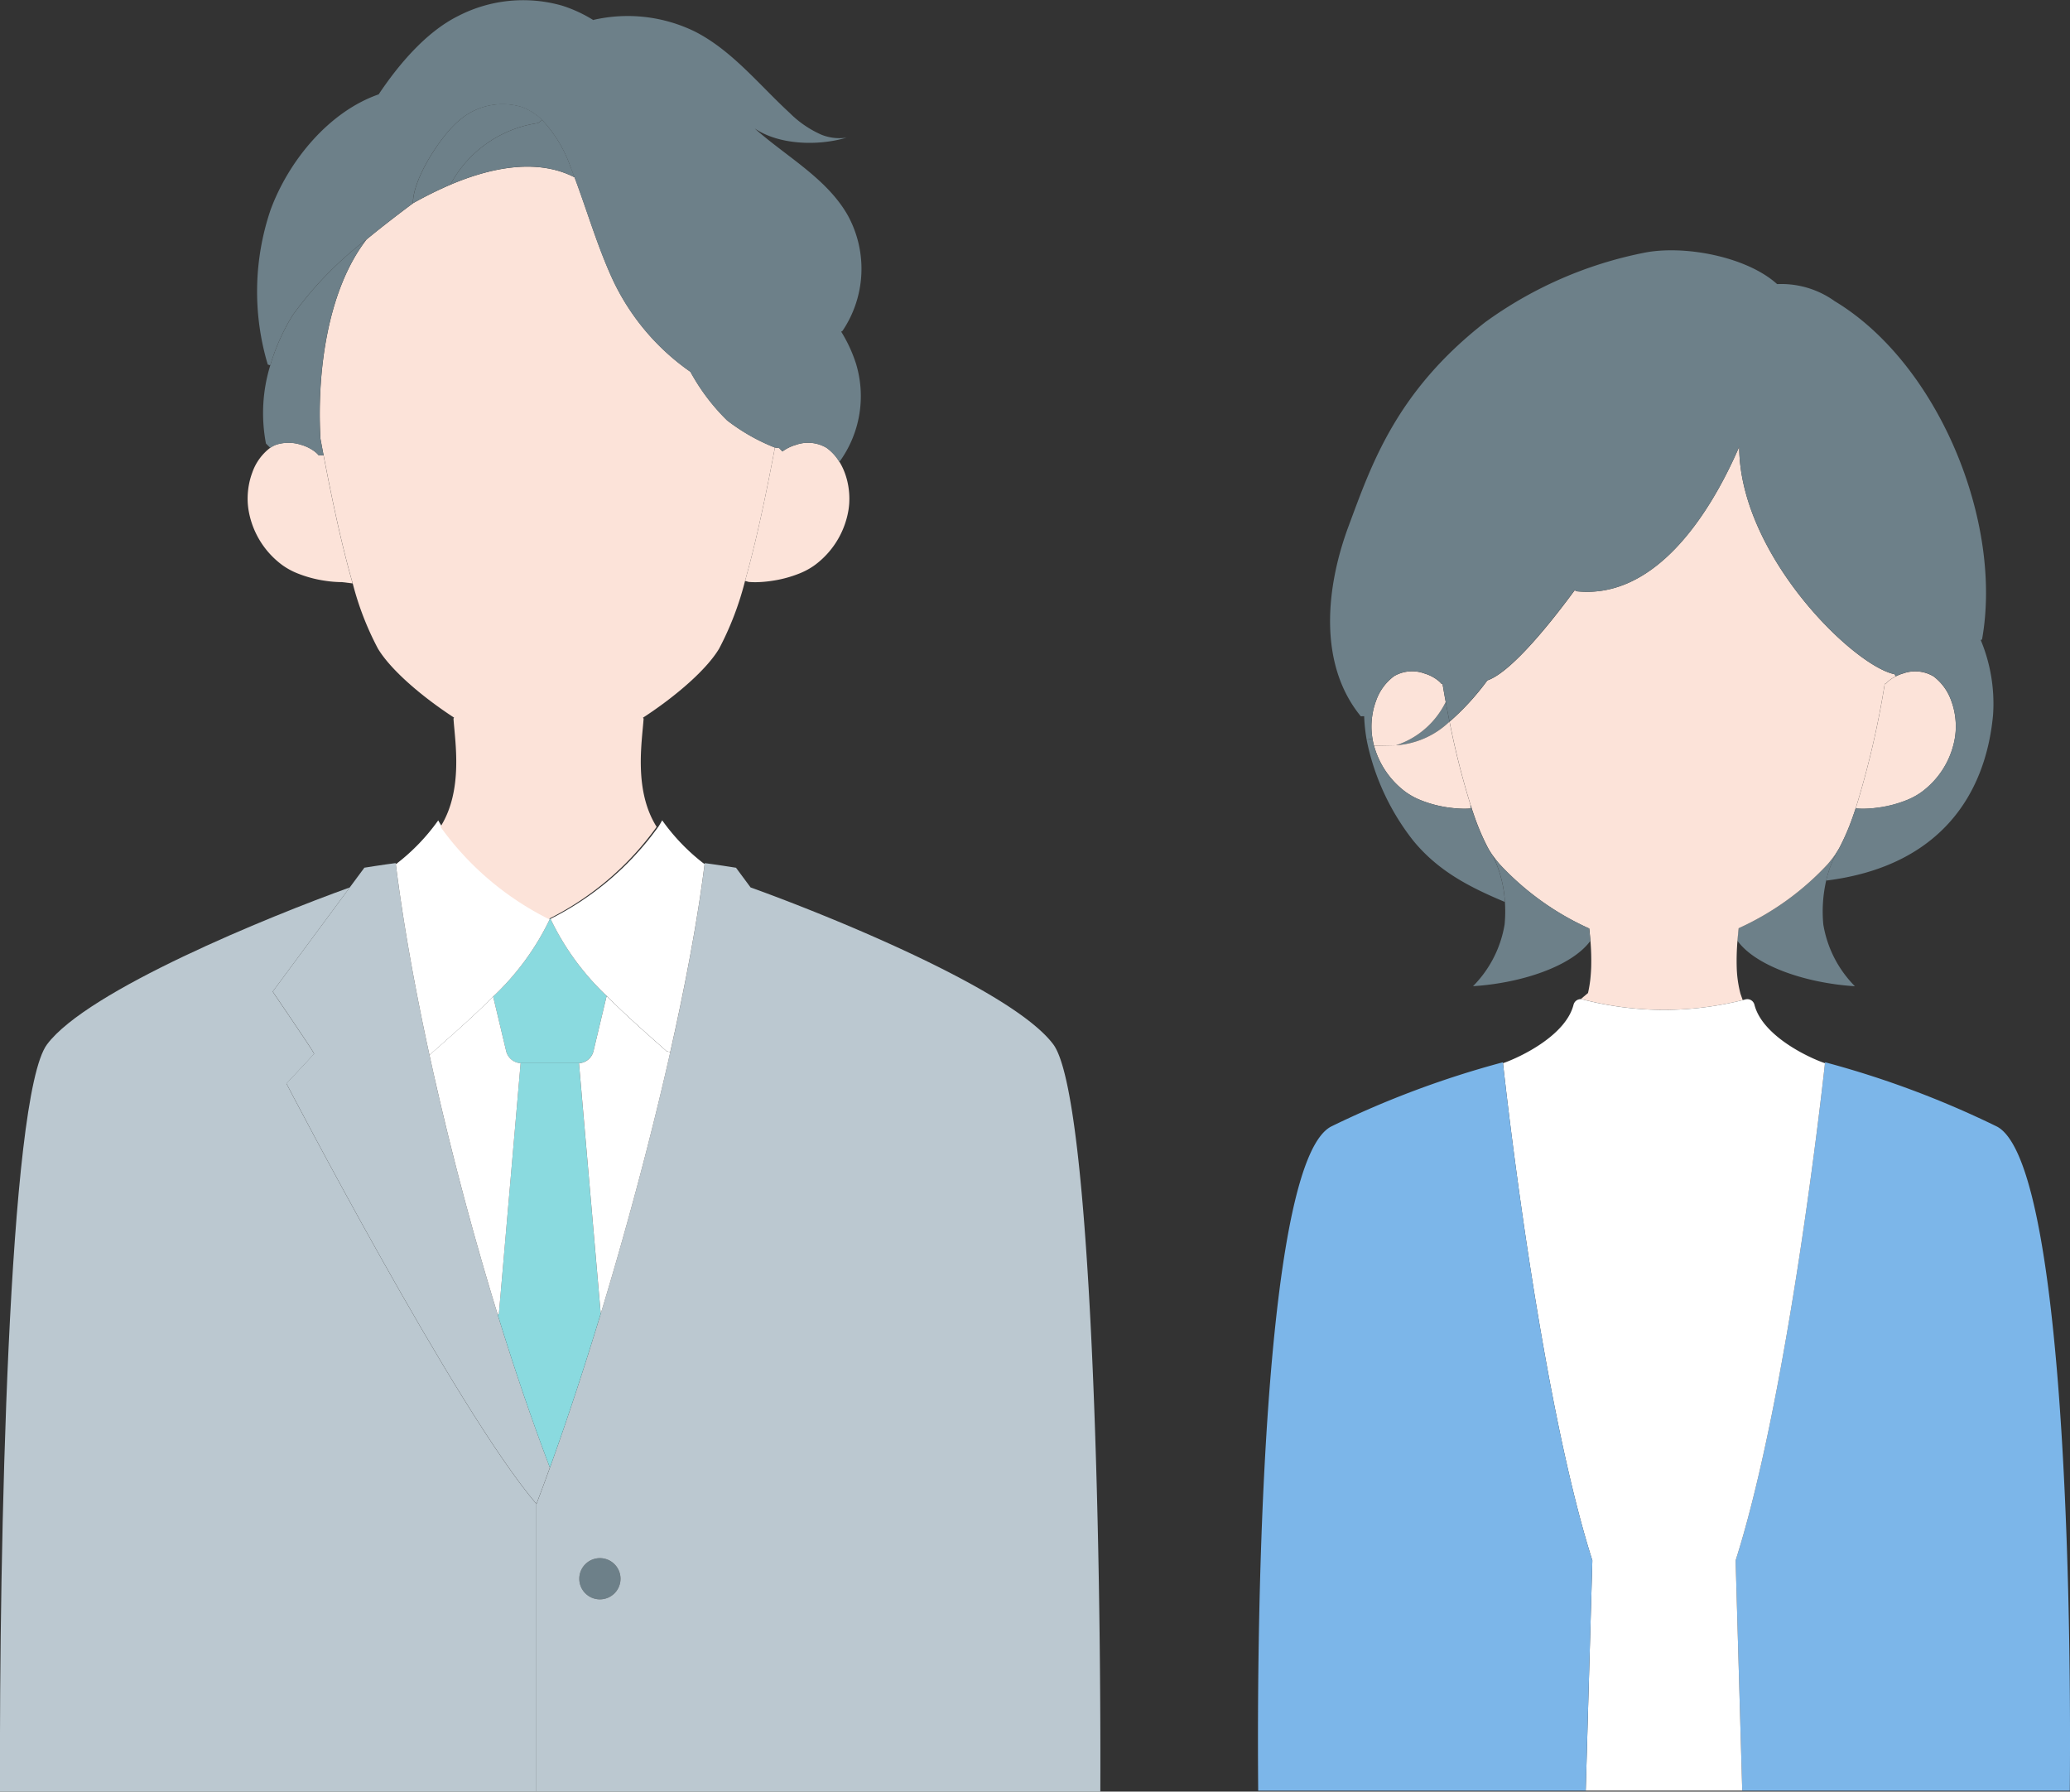
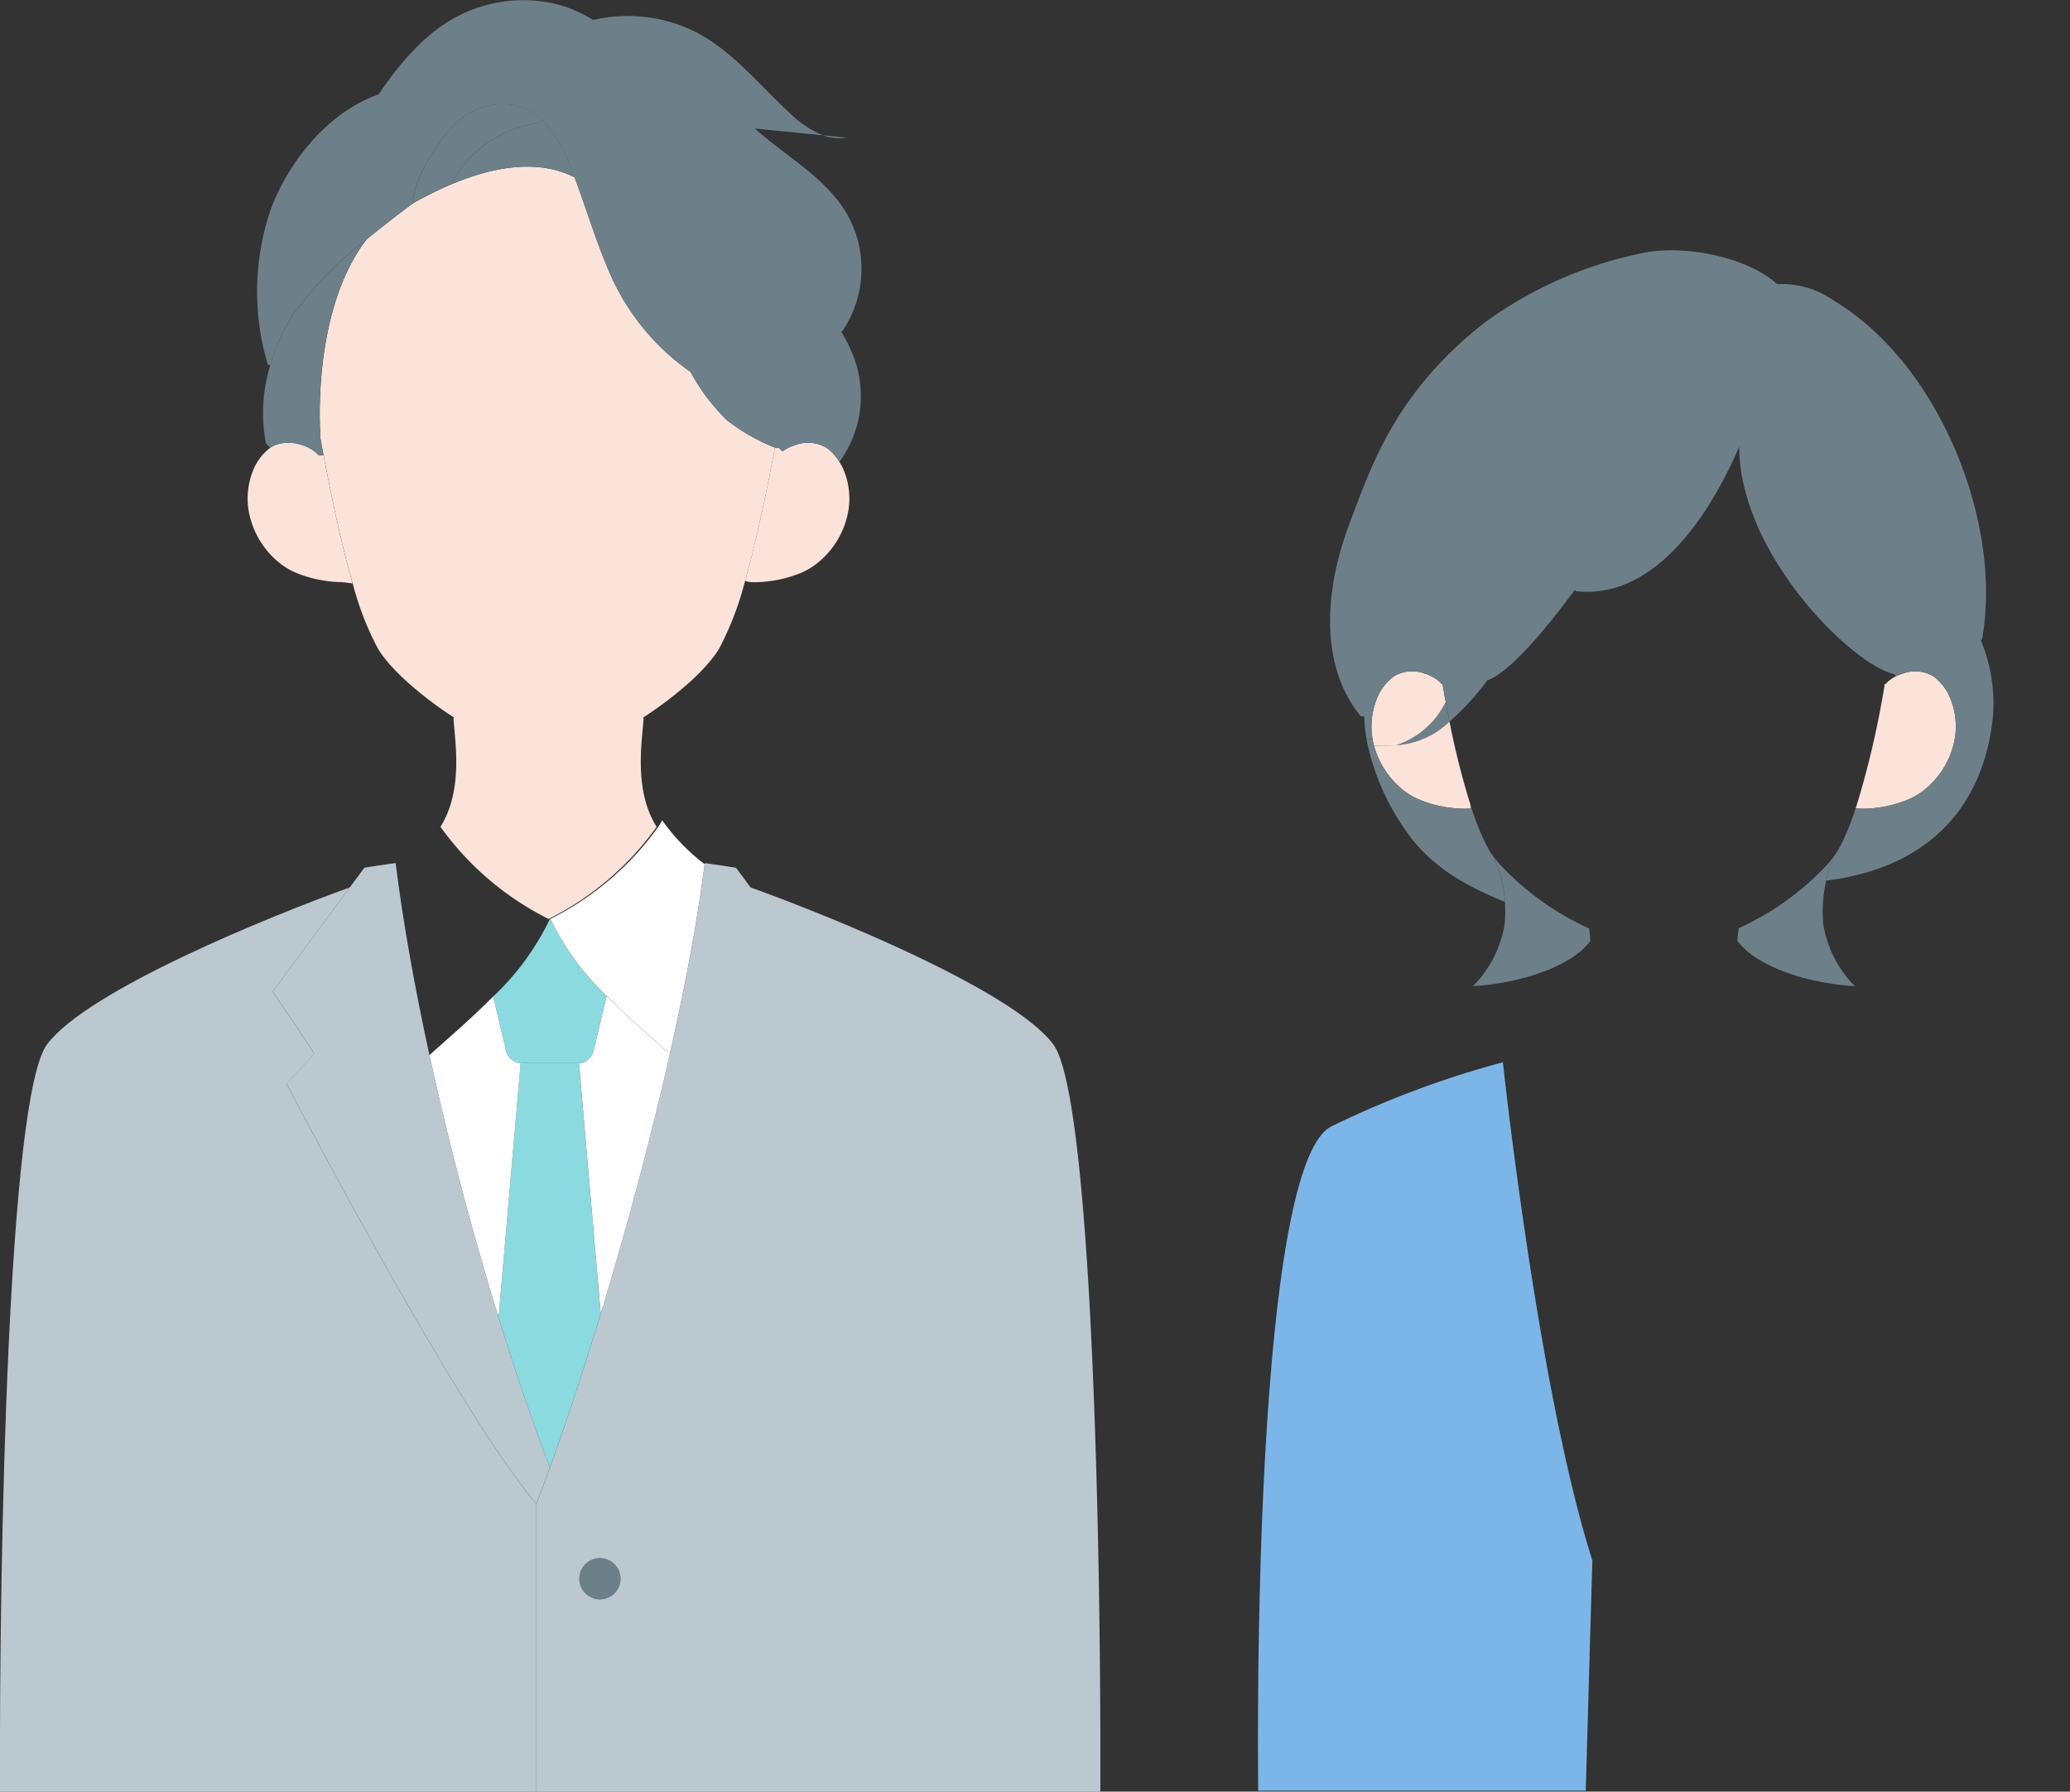
<svg xmlns="http://www.w3.org/2000/svg" width="158.919" height="137.53" viewBox="0 0 158.919 137.53">
  <rect x="0" y="0" width="158.919" height="137.53" fill="#333333" stroke="none" />
  <defs>
    <style>.a{fill:#bbc8d0;}.b{fill:#6d8089;}.c{fill:#8adadf;}.d{fill:#fff;}.e{fill:#fce3d9;}.f{fill:#7cb6e9;}</style>
  </defs>
  <g transform="translate(-620.541 -2021.224)">
    <g transform="translate(620.541 2021.225)">
      <path class="a" d="M101.257,324.972l-.108-.183c-.072-.178-3.078-4.592-3.078-4.592l5.918-8,1.119-1.51s1.421-.228,2.4-.354l.007.061c.56,4.487,1.458,9.5,2.586,14.673,1.442,6.621,3.263,13.512,5.236,19.916,1.292,4.2,2.652,8.185,4.012,11.753q-.52,1.448-1.033,2.788c-6.159-7.209-19.191-32.27-19.191-32.27s.938-1.016,2.128-2.287" transform="translate(-77.133 -244.081)" />
      <path class="a" d="M12.982,388.479H0c-.067-18.56.627-53.369,3.613-57.363,3.1-4.148,17.042-9.816,23.239-12.046l-5.918,8s3.006,4.414,3.078,4.592l.108.183c-1.19,1.27-2.128,2.287-2.128,2.287s13.032,25.061,19.191,32.27v22.083Z" transform="translate(0 -250.948)" />
      <path class="b" d="M209.886,560.23a1.582,1.582,0,1,1-1.582,1.582,1.582,1.582,0,0,1,1.582-1.582" transform="translate(-163.831 -440.622)" />
      <path class="a" d="M197.846,344.925c1.976-6.5,3.856-13.5,5.34-20.084,1.179-5.231,2.109-10.2,2.639-14.445l.007-.06c.982.127,2.4.354,2.4.354l1.118,1.51c6.2,2.231,20.137,7.9,23.239,12.046,2.986,3.994,3.68,38.8,3.613,57.363H192.914V359.527q.511-1.338,1.033-2.788c1.286-3.561,2.613-7.583,3.9-11.814m1.518,20.345a1.582,1.582,0,1,0-1.582,1.582,1.582,1.582,0,0,0,1.582-1.582" transform="translate(-151.727 -244.08)" />
      <path class="c" d="M185.2,382.269l1.67,19.229c-1.286,4.231-2.613,8.253-3.9,11.814-1.361-3.568-2.72-7.556-4.012-11.753l.091-.028,1.672-19.262v0a.692.692,0,0,0,.071,0h4.337a.688.688,0,0,0,.07,0Z" transform="translate(-140.752 -300.652)" />
      <path class="c" d="M186.045,336.323l-.044.042-.994,4.168a1.214,1.214,0,0,1-1.114.931.631.631,0,0,1-.07,0h-4.337a.638.638,0,0,1-.071,0,1.213,1.213,0,0,1-1.113-.931l-.994-4.168-.011-.011a20,20,0,0,0,4.365-5.965h.049a19.942,19.942,0,0,0,4.335,5.934" transform="translate(-139.444 -259.852)" />
      <path class="d" d="M161.434,363.441v0l-1.672,19.262-.091.028c-1.974-6.4-3.794-13.3-5.236-19.916,1.533-1.366,3.283-2.875,4.881-4.487l.011.011.994,4.168a1.213,1.213,0,0,0,1.113.931" transform="translate(-121.463 -281.828)" />
      <path class="d" d="M214.933,362.412l.273.061c-1.484,6.582-3.364,13.581-5.34,20.084l-1.67-19.229v0a1.214,1.214,0,0,0,1.113-.931l.994-4.168.044-.042c1.494,1.511,3.123,2.932,4.586,4.229" transform="translate(-163.746 -281.712)" />
      <path class="d" d="M206.242,295.449q.162-.254.3-.508a15.552,15.552,0,0,0,3.223,3.343l.034,0c-.531,4.247-1.46,9.215-2.639,14.445l-.273-.061c-1.463-1.3-3.091-2.717-4.585-4.229a19.944,19.944,0,0,1-4.335-5.934,22.67,22.67,0,0,0,8.272-7.061" transform="translate(-155.704 -231.972)" />
-       <path class="d" d="M145.882,295.449a22.668,22.668,0,0,0,8.272,7.061,20,20,0,0,1-4.365,5.966c-1.6,1.612-3.348,3.121-4.881,4.487-1.128-5.175-2.026-10.186-2.586-14.673l.034,0a15.552,15.552,0,0,0,3.223-3.343q.143.254.3.508" transform="translate(-111.936 -231.972)" />
      <path class="e" d="M94.877,160.157c.543,2.838,1.289,6.506,2.178,9.636.018.067.038.133.057.2l-.824-.1h-.073a8.912,8.912,0,0,1-1.195-.1,9.258,9.258,0,0,1-2.186-.589,5.433,5.433,0,0,1-1.138-.63c-.168-.124-.331-.259-.488-.4a6.586,6.586,0,0,1-2.1-3.887q-.028-.2-.044-.4a5.841,5.841,0,0,1,.083-1.457,5.518,5.518,0,0,1,.262-.95,4.048,4.048,0,0,1,1.379-1.9,1.9,1.9,0,0,1,.49-.25,3.12,3.12,0,0,1,1.891.024,3.2,3.2,0,0,1,1.014.5,1.971,1.971,0,0,1,.331.312Z" transform="translate(-70.039 -125.209)" />
      <path class="e" d="M267.9,169.8c.89-3.13,1.637-6.8,2.18-9.637.039-.2.077-.4.113-.6l.335.043q.12.133.245.259a3.2,3.2,0,0,1,1.014-.5,2.789,2.789,0,0,1,2.382.225,3.646,3.646,0,0,1,.981,1.077,4.783,4.783,0,0,1,.4.821,5.527,5.527,0,0,1,.262.95,5.843,5.843,0,0,1,.083,1.457q-.016.2-.044.4a6.587,6.587,0,0,1-2.1,3.887c-.157.141-.32.276-.488.4a5.417,5.417,0,0,1-1.138.63,9.247,9.247,0,0,1-2.186.589,8.9,8.9,0,0,1-1.195.1h-.073c-.173,0-.337-.007-.494-.021Z" transform="translate(-210.701 -125.211)" />
      <path class="e" d="M132.5,117.639a22.674,22.674,0,0,1-8.272-7.061c1.762-2.8,1.122-6.491,1-8.306l.045-.074c-2.519-1.643-4.877-3.68-5.846-5.3a22.682,22.682,0,0,1-1.934-5c-.019-.066-.039-.132-.057-.2-.889-3.13-1.635-6.8-2.178-9.636q-.141-.728-.26-1.374l.013,0c-.265-4.94.517-11.291,3.549-15.2,1.289-1.06,2.555-2.021,3.56-2.773a30.137,30.137,0,0,1,2.9-1.436c2.754-1.165,6.457-2.121,9.507-.553.96,2.557,1.724,5.188,2.849,7.675a17.842,17.842,0,0,0,6.047,7.252,15.813,15.813,0,0,0,2.816,3.729,15.083,15.083,0,0,0,3.665,2.085c-.037.195-.074.393-.113.6-.543,2.838-1.29,6.507-2.179,9.637a23.47,23.47,0,0,1-1.991,5.2c-.969,1.621-3.327,3.659-5.846,5.3l.05.073c-.127,1.816-.767,5.508,1,8.306a22.674,22.674,0,0,1-8.272,7.061Z" transform="translate(-90.413 -47.112)" />
      <path class="b" d="M98.964,101.255q.12.644.26,1.374l-.363.016a2,2,0,0,0-.331-.311,3.209,3.209,0,0,0-1.014-.5,3.12,3.12,0,0,0-1.891-.024,1.9,1.9,0,0,0-.49.25l-.331-.333a12.441,12.441,0,0,1,.331-6,15.994,15.994,0,0,1,1.716-3.841,27.518,27.518,0,0,1,5.675-5.826c-3.031,3.909-3.814,10.26-3.549,15.2Z" transform="translate(-74.386 -67.681)" />
      <path class="b" d="M158.4,38.556l-.309.243a9.115,9.115,0,0,0-6.72,4.69l.011.027a30.139,30.139,0,0,0-2.9,1.436c0-1.958,2.243-5.3,3.563-6.367a5.081,5.081,0,0,1,4.769-1.031,4.473,4.473,0,0,1,1.591,1" transform="translate(-116.777 -29.354)" />
      <path class="b" d="M171.263,46.765q.146.372.285.746c-3.05-1.569-6.753-.612-9.507.553l-.011-.027a9.115,9.115,0,0,1,6.72-4.69l.309-.243a10.231,10.231,0,0,1,2.2,3.662" transform="translate(-127.437 -33.901)" />
-       <path class="b" d="M130.664,9.864c2.451,2.18,5.558,3.842,7.161,6.7A8.528,8.528,0,0,1,137.4,25.4l-.1.06a10.981,10.981,0,0,1,1.151,2.5,8.567,8.567,0,0,1-1.292,7.5,3.651,3.651,0,0,0-.981-1.077,2.79,2.79,0,0,0-2.382-.225,3.2,3.2,0,0,0-1.014.5q-.124-.126-.245-.259l-.335-.042a15.09,15.09,0,0,1-3.665-2.085,15.813,15.813,0,0,1-2.816-3.729,17.841,17.841,0,0,1-6.047-7.252c-1.124-2.487-1.889-5.119-2.849-7.675q-.139-.374-.285-.746a10.234,10.234,0,0,0-2.2-3.662,4.479,4.479,0,0,0-1.591-1,5.081,5.081,0,0,0-4.769,1.031c-1.32,1.071-3.563,4.409-3.563,6.367-1.005.752-2.271,1.714-3.56,2.774A27.518,27.518,0,0,0,95.185,24.2a15.993,15.993,0,0,0-1.716,3.841l-.191-.057A19.527,19.527,0,0,1,93.5,16.088c1.4-3.776,4.488-7.523,8.292-8.846,1.524-2.282,3.634-4.785,6.091-6.009a10.88,10.88,0,0,1,7.993-.8,10.606,10.606,0,0,1,2.4,1.111l.011-.019a11.761,11.761,0,0,1,7.805.907c2.848,1.462,4.9,4.07,7.253,6.236a8,8,0,0,0,2.451,1.677,3.726,3.726,0,0,0,1.918.22c-2.26.669-5.222.54-7.045-.7" transform="translate(-72.72 0)" />
+       <path class="b" d="M130.664,9.864c2.451,2.18,5.558,3.842,7.161,6.7A8.528,8.528,0,0,1,137.4,25.4l-.1.06a10.981,10.981,0,0,1,1.151,2.5,8.567,8.567,0,0,1-1.292,7.5,3.651,3.651,0,0,0-.981-1.077,2.79,2.79,0,0,0-2.382-.225,3.2,3.2,0,0,0-1.014.5q-.124-.126-.245-.259l-.335-.042a15.09,15.09,0,0,1-3.665-2.085,15.813,15.813,0,0,1-2.816-3.729,17.841,17.841,0,0,1-6.047-7.252c-1.124-2.487-1.889-5.119-2.849-7.675q-.139-.374-.285-.746a10.234,10.234,0,0,0-2.2-3.662,4.479,4.479,0,0,0-1.591-1,5.081,5.081,0,0,0-4.769,1.031c-1.32,1.071-3.563,4.409-3.563,6.367-1.005.752-2.271,1.714-3.56,2.774A27.518,27.518,0,0,0,95.185,24.2a15.993,15.993,0,0,0-1.716,3.841l-.191-.057A19.527,19.527,0,0,1,93.5,16.088c1.4-3.776,4.488-7.523,8.292-8.846,1.524-2.282,3.634-4.785,6.091-6.009a10.88,10.88,0,0,1,7.993-.8,10.606,10.606,0,0,1,2.4,1.111l.011-.019a11.761,11.761,0,0,1,7.805.907c2.848,1.462,4.9,4.07,7.253,6.236a8,8,0,0,0,2.451,1.677,3.726,3.726,0,0,0,1.918.22" transform="translate(-72.72 0)" />
    </g>
    <g transform="translate(717.118 2040.438)">
      <path class="b" d="M522.966,218.226a6.513,6.513,0,0,0,3.822-3.328c.09.493.188,1,.29,1.512a6.58,6.58,0,0,1-4.112,1.817" transform="translate(-512.374 -180.23)" />
      <path class="e" d="M690.1,214.374a8.556,8.556,0,0,1-1.179.1h-.071q-.256,0-.487-.019l-.064-.019a69.126,69.126,0,0,0,2.229-9.552l.071.011a2.05,2.05,0,0,1,.327-.307,2.688,2.688,0,0,1,.444-.275,3.27,3.27,0,0,1,.555-.22,2.751,2.751,0,0,1,2.348.222,3.993,3.993,0,0,1,1.358,1.87,5.522,5.522,0,0,1,.258.937,5.768,5.768,0,0,1,.081,1.435c-.011.135-.026.265-.043.395a6.488,6.488,0,0,1-2.071,3.83c-.156.139-.316.273-.48.395a5.367,5.367,0,0,1-1.123.621,9.1,9.1,0,0,1-2.154.581" transform="translate(-642.406 -171.604)" />
      <path class="b" d="M646.01,275.194a21.309,21.309,0,0,0,6.676-4.842,9.341,9.341,0,0,0,.609-.784l.023.017a8.322,8.322,0,0,0-.741,2.009,10.63,10.63,0,0,0-.224,3.392,8.756,8.756,0,0,0,2.425,4.735c-3.807-.241-7.633-1.567-9.022-3.495.026-.318.055-.632.088-.944a.027.027,0,0,1,0-.013.511.511,0,0,0,.06-.028l.045-.021.056-.026a.007.007,0,0,1,0,0" transform="translate(-608.949 -223.228)" />
-       <path class="f" d="M651.984,344.458a72.814,72.814,0,0,1,13.188,4.932c4.868,2.541,5.758,32.755,5.6,50.983H645.624l-.508-17.669c4.054-12.729,6.7-36.688,6.86-38.172.006-.049.009-.075.009-.075" transform="translate(-608.445 -282.129)" />
-       <path class="e" d="M551.955,134.231c5.916.643,10.135-5.6,12.513-11.093.017,8.258,8.734,16.809,11.926,17.464l.088.162a2.689,2.689,0,0,0-.444.275,2.053,2.053,0,0,0-.327.307l-.07-.011a69.116,69.116,0,0,1-2.229,9.552c-.07.218-.145.429-.218.638a17.645,17.645,0,0,1-.961,2.261c-.015.032-.034.066-.051.1-.09.167-.194.337-.314.515a9.352,9.352,0,0,1-.608.784,21.309,21.309,0,0,1-6.676,4.842.007.007,0,0,0,0,0l-.055.026-.045.021a.522.522,0,0,1-.06.028.027.027,0,0,0,0,.013c-.032.312-.062.626-.088.944a18.187,18.187,0,0,0-.058,2.073,8.977,8.977,0,0,0,.288,2l.173.485a25.214,25.214,0,0,1-6.031.752h-.017a25.125,25.125,0,0,1-6.245-.807.5.5,0,0,0-.145-.019l.559-.468a9.731,9.731,0,0,0,.169-.974c.038-.331.062-.666.075-1v0a18.168,18.168,0,0,0-.056-2.018c-.023-.322-.056-.643-.09-.956l-.1-.047c-.017-.006-.032-.015-.047-.021l-.056-.026s0,0,0,0a21.322,21.322,0,0,1-6.674-4.842,8.326,8.326,0,0,1-.521-.66,5.772,5.772,0,0,1-.4-.638c-.017-.032-.036-.066-.051-.1a17.946,17.946,0,0,1-.961-2.261c-.073-.209-.145-.421-.218-.638-.028-.092-.06-.181-.088-.273a61.364,61.364,0,0,1-1.606-6.375,19.54,19.54,0,0,0,2.9-3.168c1.616-.544,4.3-3.653,6.71-6.928Z" transform="translate(-527.522 -108.06)" />
-       <path class="d" d="M567.572,321.786a25.123,25.123,0,0,0,6.245.807h.017a25.212,25.212,0,0,0,6.031-.752l.214-.056a.563.563,0,0,1,.692.416c.6,2.334,4.009,4,5.414,4.483-.16,1.484-2.805,25.443-6.86,38.171l.508,17.669H567.818l.508-17.669c-4.054-12.729-6.7-36.688-6.86-38.171,1.4-.487,4.819-2.15,5.414-4.483a.568.568,0,0,1,.547-.436.493.493,0,0,1,.145.019" transform="translate(-542.654 -264.282)" />
      <path class="f" d="M492.167,344.533c.16,1.484,2.805,25.443,6.86,38.172l-.508,17.669H473.373c-.16-18.229.73-48.443,5.6-50.983a72.81,72.81,0,0,1,13.188-4.932s0,.026.008.075" transform="translate(-473.355 -282.129)" />
      <path class="b" d="M553.145,273.7a9.338,9.338,0,0,0-.931-3.555,8.347,8.347,0,0,0,.521.66,21.323,21.323,0,0,0,6.674,4.842s0,0,0,0l.056.026c.015.006.03.015.047.021l.1.047c.034.314.066.634.09.956-1.4,1.915-5.214,3.235-9.008,3.476a8.756,8.756,0,0,0,2.425-4.735,10.586,10.586,0,0,0,.023-1.74" transform="translate(-534.184 -223.684)" />
      <path class="e" d="M520.774,228.569a9.123,9.123,0,0,1-2.154-.581,5.351,5.351,0,0,1-1.121-.621,6.045,6.045,0,0,1-.48-.395,6.581,6.581,0,0,1-1.932-3.145l1.682-.032a6.58,6.58,0,0,0,4.112-1.817,61.362,61.362,0,0,0,1.606,6.375l.021.292c-.154.013-.314.019-.482.019h-.073a8.577,8.577,0,0,1-1.178-.1" transform="translate(-506.176 -185.798)" />
      <path class="e" d="M515.878,204.31a2.751,2.751,0,0,1,2.348-.222,3.15,3.15,0,0,1,1,.5,2.038,2.038,0,0,1,.325.307l.07-.011c.075.448.156.916.246,1.392a6.513,6.513,0,0,1-3.822,3.328l-1.682.032c-.047-.179-.088-.361-.117-.544-.009-.047-.015-.094-.023-.141-.017-.13-.032-.26-.043-.395a5.769,5.769,0,0,1,.083-1.435,5.331,5.331,0,0,1,.258-.937,3.98,3.98,0,0,1,1.358-1.87" transform="translate(-505.453 -171.604)" />
      <path class="b" d="M513,228.632a6.582,6.582,0,0,0,1.932,3.145,6.055,6.055,0,0,0,.48.395,5.352,5.352,0,0,0,1.121.621,9.123,9.123,0,0,0,2.154.581,8.575,8.575,0,0,0,1.179.1h.073c.169,0,.329-.006.482-.019l-.021-.292c.028.092.06.181.088.273.073.218.145.429.218.638a17.955,17.955,0,0,0,.961,2.261c.015.032.034.066.051.1a5.791,5.791,0,0,0,.4.638,9.34,9.34,0,0,1,.931,3.555h0c-2.767-1.159-5.126-2.385-7.031-4.7a18.362,18.362,0,0,1-3.585-7.754l.448-.079c.03.184.07.365.117.544" transform="translate(-504.092 -190.604)" />
      <path class="b" d="M502.814,87.094a5.337,5.337,0,0,0-.258.937,5.765,5.765,0,0,0-.083,1.435c.011.134.026.265.043.395.009.047.015.094.023.141l-.448.079a13.3,13.3,0,0,1-.179-1.533l-.013-.267-.254.011c-3.252-3.965-2.726-9.808-.937-14.612,1.753-4.706,3.632-10.3,10.483-15.641a30.987,30.987,0,0,1,12.122-5.316c3.091-.649,7.949.269,10.291,2.391a7.03,7.03,0,0,1,4.424,1.311c7.951,4.787,12.932,16.935,11.307,25.97l-.1.038a12.708,12.708,0,0,1,.948,5.743c-.589,6.354-4.285,11.646-12.759,12.718l-.049-.011a8.33,8.33,0,0,1,.741-2.009l-.023-.017c.12-.177.224-.348.314-.515.017-.032.036-.066.051-.1a17.636,17.636,0,0,0,.961-2.261c.073-.209.147-.421.218-.638l.064.019q.231.019.487.019h.07a8.555,8.555,0,0,0,1.179-.1,9.1,9.1,0,0,0,2.154-.581,5.365,5.365,0,0,0,1.123-.621c.164-.122.325-.256.48-.395a6.487,6.487,0,0,0,2.071-3.83c.017-.13.032-.26.043-.395a5.762,5.762,0,0,0-.081-1.435,5.529,5.529,0,0,0-.258-.937,3.993,3.993,0,0,0-1.358-1.87A2.751,2.751,0,0,0,543.262,85a3.263,3.263,0,0,0-.555.22l-.088-.162c-3.192-.655-11.909-9.206-11.926-17.464-2.378,5.5-6.6,11.736-12.513,11.093l-.117-.088c-2.415,3.275-5.094,6.384-6.71,6.928a19.543,19.543,0,0,1-2.9,3.168c-.1-.512-.2-1.018-.29-1.512-.09-.476-.171-.944-.246-1.392l-.07.011a2.038,2.038,0,0,0-.324-.307,3.15,3.15,0,0,0-1-.5,2.75,2.75,0,0,0-2.348.222,3.979,3.979,0,0,0-1.358,1.87" transform="translate(-493.747 -52.518)" />
    </g>
  </g>
</svg>